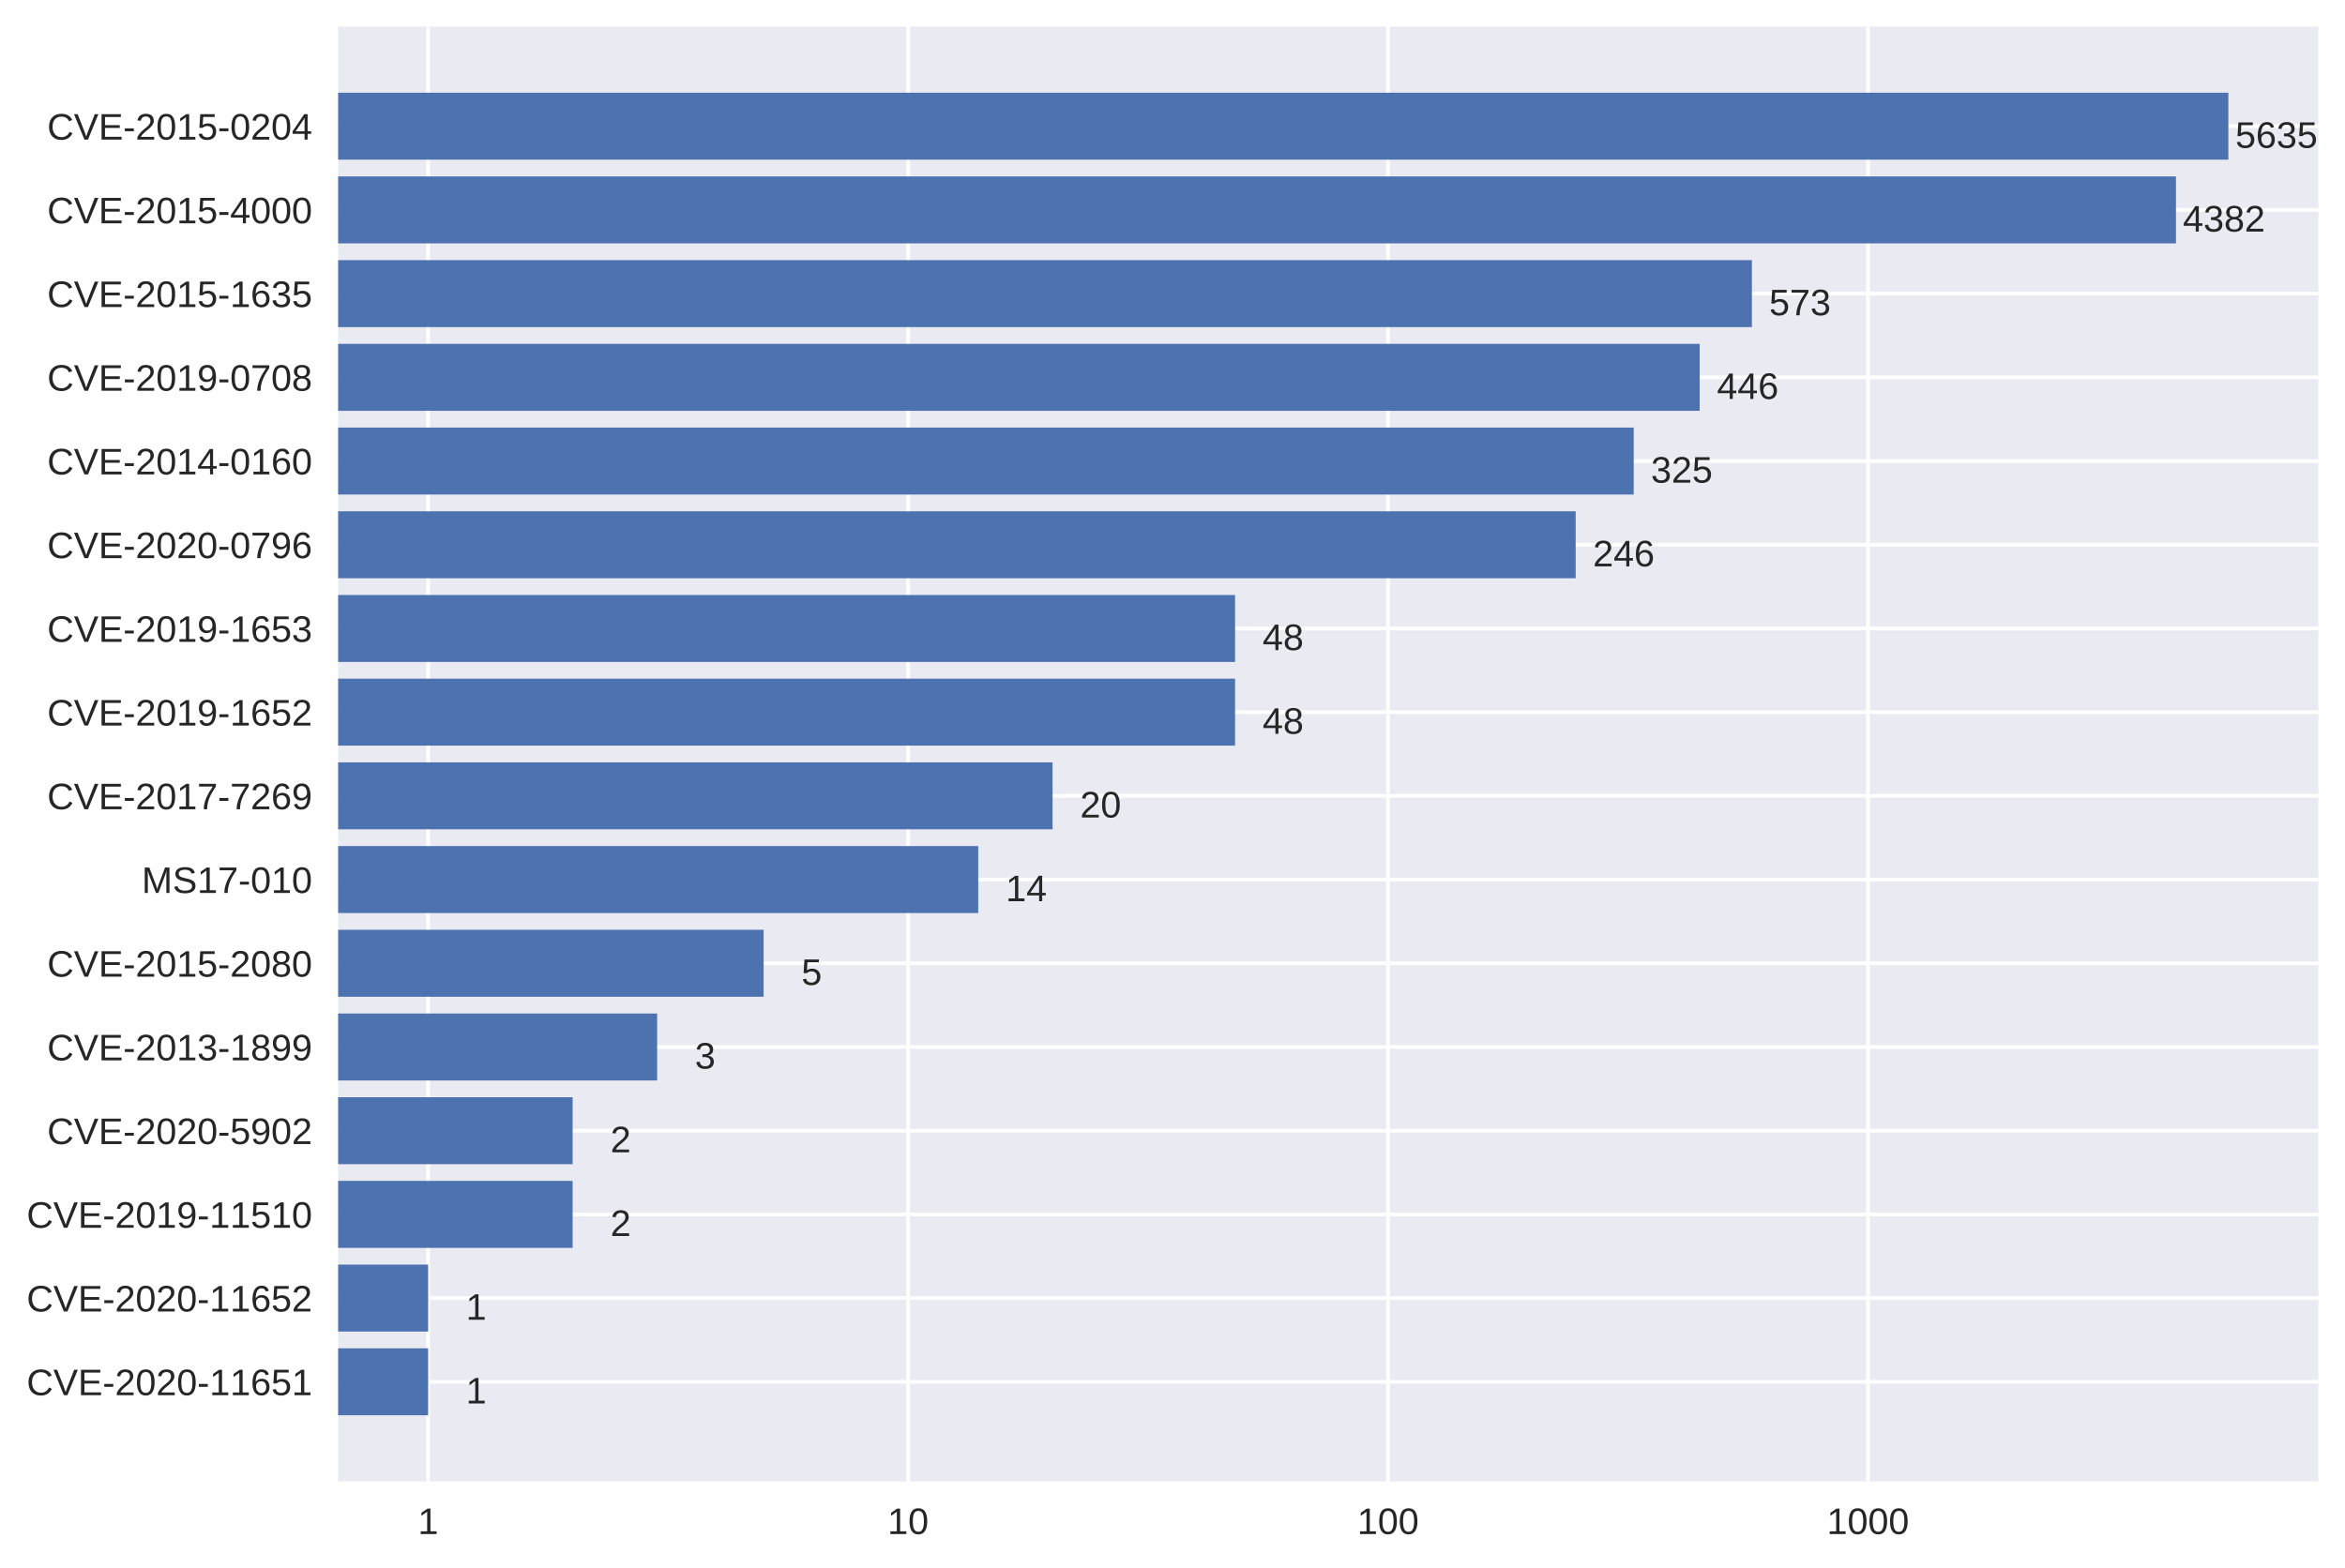
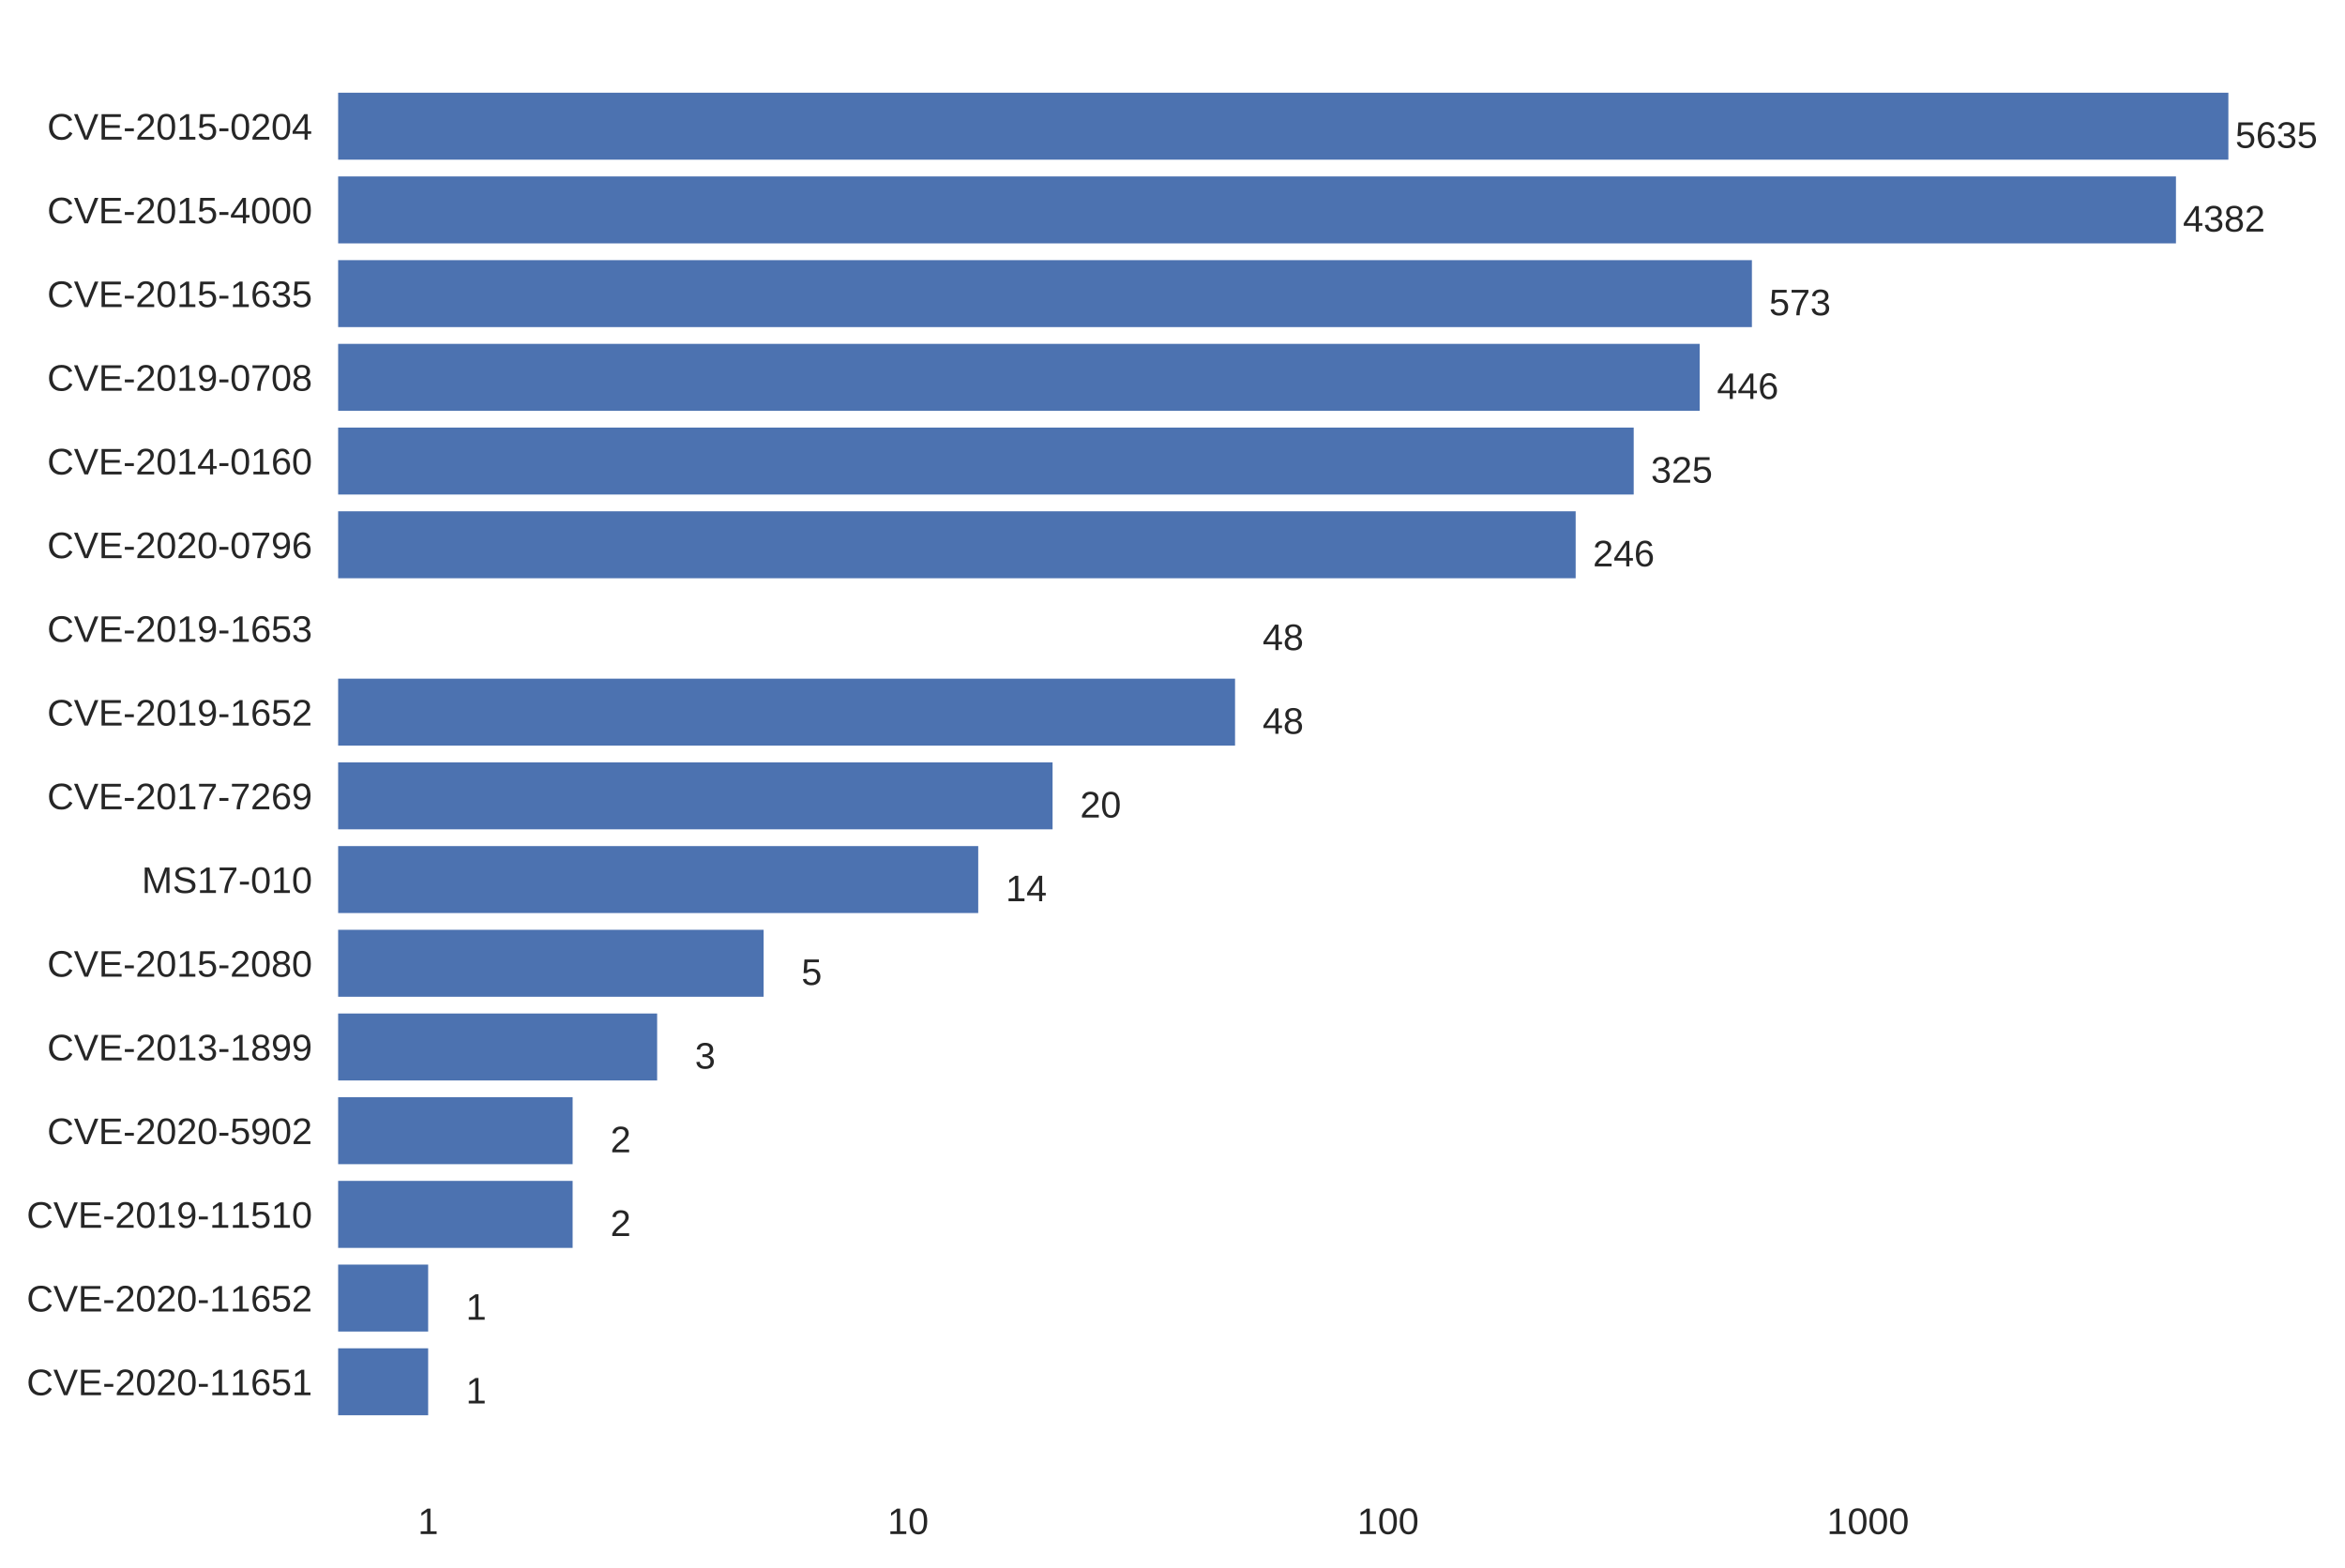
<svg xmlns="http://www.w3.org/2000/svg" xmlns:xlink="http://www.w3.org/1999/xlink" height="424.346pt" version="1.1" viewBox="0 0 634.35 424.346" width="634.35pt">
  <defs>
    <style type="text/css">
*{stroke-linecap:butt;stroke-linejoin:round;}
  </style>
  </defs>
  <g id="figure_1">
    <g id="patch_1">
      <path d="M 0 424.346  L 634.35 424.346  L 634.35 0  L 0 0  z " style="fill:#ffffff;" />
    </g>
    <g id="axes_1">
      <g id="patch_2">
-         <path d="M 91.47 400.824  L 627.15 400.824  L 627.15 7.2  L 91.47 7.2  z " style="fill:#eaeaf2;" />
-       </g>
+         </g>
      <g id="matplotlib.axis_1">
        <g id="xtick_1">
          <g id="line2d_1">
-             <path clip-path="url(#p9721dbece4)" d="M 115.819 400.824  L 115.819 7.2  " style="fill:none;stroke:#ffffff;stroke-linecap:round;" />
-           </g>
+             </g>
          <g id="line2d_2" />
          <g id="text_1">
            <defs>
              <path d="M 7.625 0  L 7.625 7.469  L 25.141 7.469  L 25.141 60.406  L 9.625 49.312  L 9.625 57.625  L 25.875 68.797  L 33.984 68.797  L 33.984 7.469  L 50.734 7.469  L 50.734 0  z " id="LiberationSans-49" />
            </defs>
            <g style="fill:#262626;" transform="translate(113.039 415.071)scale(0.1 -0.1)">
              <use xlink:href="#LiberationSans-49" />
            </g>
          </g>
        </g>
        <g id="xtick_2">
          <g id="line2d_3">
            <path clip-path="url(#p9721dbece4)" d="M 245.65 400.824  L 245.65 7.2  " style="fill:none;stroke:#ffffff;stroke-linecap:round;" />
          </g>
          <g id="line2d_4" />
          <g id="text_2">
            <defs>
              <path d="M 51.703 34.422  Q 51.703 24.516 49.828 17.75  Q 47.953 10.984 44.703 6.812  Q 41.453 2.641 37.062 0.828  Q 32.672 -0.984 27.688 -0.984  Q 22.656 -0.984 18.312 0.828  Q 13.969 2.641 10.766 6.781  Q 7.562 10.938 5.734 17.703  Q 3.906 24.469 3.906 34.422  Q 3.906 44.828 5.734 51.641  Q 7.562 58.453 10.781 62.5  Q 14.016 66.547 18.406 68.188  Q 22.797 69.828 27.984 69.828  Q 32.906 69.828 37.219 68.188  Q 41.547 66.547 44.766 62.5  Q 48 58.453 49.844 51.641  Q 51.703 44.828 51.703 34.422  z M 42.781 34.422  Q 42.781 42.625 41.797 48.062  Q 40.828 53.516 38.922 56.766  Q 37.016 60.016 34.25 61.359  Q 31.5 62.703 27.984 62.703  Q 24.266 62.703 21.438 61.328  Q 18.609 59.969 16.672 56.719  Q 14.75 53.469 13.766 48.016  Q 12.797 42.578 12.797 34.422  Q 12.797 26.516 13.797 21.094  Q 14.797 15.672 16.719 12.375  Q 18.656 9.078 21.438 7.641  Q 24.219 6.203 27.781 6.203  Q 31.25 6.203 34.031 7.641  Q 36.812 9.078 38.734 12.375  Q 40.672 15.672 41.719 21.094  Q 42.781 26.516 42.781 34.422  z " id="LiberationSans-48" />
            </defs>
            <g style="fill:#262626;" transform="translate(240.089 415.071)scale(0.1 -0.1)">
              <use xlink:href="#LiberationSans-49" />
              <use x="55.615" xlink:href="#LiberationSans-48" />
            </g>
          </g>
        </g>
        <g id="xtick_3">
          <g id="line2d_5">
            <path clip-path="url(#p9721dbece4)" d="M 375.481 400.824  L 375.481 7.2  " style="fill:none;stroke:#ffffff;stroke-linecap:round;" />
          </g>
          <g id="line2d_6" />
          <g id="text_3">
            <g style="fill:#262626;" transform="translate(367.14 415.071)scale(0.1 -0.1)">
              <use xlink:href="#LiberationSans-49" />
              <use x="55.615" xlink:href="#LiberationSans-48" />
              <use x="111.23" xlink:href="#LiberationSans-48" />
            </g>
          </g>
        </g>
        <g id="xtick_4">
          <g id="line2d_7">
            <path clip-path="url(#p9721dbece4)" d="M 505.312 400.824  L 505.312 7.2  " style="fill:none;stroke:#ffffff;stroke-linecap:round;" />
          </g>
          <g id="line2d_8" />
          <g id="text_4">
            <g style="fill:#262626;" transform="translate(494.19 415.071)scale(0.1 -0.1)">
              <use xlink:href="#LiberationSans-49" />
              <use x="55.615" xlink:href="#LiberationSans-48" />
              <use x="111.23" xlink:href="#LiberationSans-48" />
              <use x="166.846" xlink:href="#LiberationSans-48" />
            </g>
          </g>
        </g>
        <g id="xtick_5">
          <g id="line2d_9" />
        </g>
        <g id="xtick_6">
          <g id="line2d_10" />
        </g>
        <g id="xtick_7">
          <g id="line2d_11" />
        </g>
        <g id="xtick_8">
          <g id="line2d_12" />
        </g>
        <g id="xtick_9">
          <g id="line2d_13" />
        </g>
        <g id="xtick_10">
          <g id="line2d_14" />
        </g>
        <g id="xtick_11">
          <g id="line2d_15" />
        </g>
        <g id="xtick_12">
          <g id="line2d_16" />
        </g>
        <g id="xtick_13">
          <g id="line2d_17" />
        </g>
        <g id="xtick_14">
          <g id="line2d_18" />
        </g>
        <g id="xtick_15">
          <g id="line2d_19" />
        </g>
        <g id="xtick_16">
          <g id="line2d_20" />
        </g>
        <g id="xtick_17">
          <g id="line2d_21" />
        </g>
        <g id="xtick_18">
          <g id="line2d_22" />
        </g>
        <g id="xtick_19">
          <g id="line2d_23" />
        </g>
        <g id="xtick_20">
          <g id="line2d_24" />
        </g>
        <g id="xtick_21">
          <g id="line2d_25" />
        </g>
        <g id="xtick_22">
          <g id="line2d_26" />
        </g>
        <g id="xtick_23">
          <g id="line2d_27" />
        </g>
        <g id="xtick_24">
          <g id="line2d_28" />
        </g>
        <g id="xtick_25">
          <g id="line2d_29" />
        </g>
        <g id="xtick_26">
          <g id="line2d_30" />
        </g>
        <g id="xtick_27">
          <g id="line2d_31" />
        </g>
        <g id="xtick_28">
          <g id="line2d_32" />
        </g>
        <g id="xtick_29">
          <g id="line2d_33" />
        </g>
        <g id="xtick_30">
          <g id="line2d_34" />
        </g>
        <g id="xtick_31">
          <g id="line2d_35" />
        </g>
        <g id="xtick_32">
          <g id="line2d_36" />
        </g>
        <g id="xtick_33">
          <g id="line2d_37" />
        </g>
        <g id="xtick_34">
          <g id="line2d_38" />
        </g>
        <g id="xtick_35">
          <g id="line2d_39" />
        </g>
        <g id="xtick_36">
          <g id="line2d_40" />
        </g>
        <g id="xtick_37">
          <g id="line2d_41" />
        </g>
        <g id="xtick_38">
          <g id="line2d_42" />
        </g>
      </g>
      <g id="matplotlib.axis_2">
        <g id="ytick_1">
          <g id="line2d_43">
            <path clip-path="url(#p9721dbece4)" d="M 91.47 373.873  L 627.15 373.873  " style="fill:none;stroke:#ffffff;stroke-linecap:round;" />
          </g>
          <g id="line2d_44" />
          <g id="text_5">
            <defs>
              <path d="M 38.672 62.203  Q 32.812 62.203 28.297 60.25  Q 23.781 58.297 20.719 54.688  Q 17.672 51.078 16.109 46  Q 14.547 40.922 14.547 34.719  Q 14.547 28.516 16.234 23.359  Q 17.922 18.219 21.062 14.5  Q 24.219 10.797 28.781 8.734  Q 33.344 6.688 39.062 6.688  Q 43.062 6.688 46.359 7.734  Q 49.656 8.797 52.312 10.688  Q 54.984 12.594 57.078 15.203  Q 59.188 17.828 60.797 21  L 68.406 17.188  Q 66.547 13.328 63.812 10  Q 61.078 6.688 57.391 4.25  Q 53.719 1.812 49.047 0.406  Q 44.391 -0.984 38.625 -0.984  Q 30.281 -0.984 24 1.672  Q 17.719 4.344 13.5 9.109  Q 9.281 13.875 7.172 20.406  Q 5.078 26.953 5.078 34.719  Q 5.078 42.781 7.297 49.266  Q 9.516 55.766 13.781 60.328  Q 18.062 64.891 24.312 67.359  Q 30.562 69.828 38.578 69.828  Q 49.562 69.828 56.938 65.531  Q 64.312 61.234 67.781 52.781  L 58.938 49.859  Q 57.953 52.297 56.297 54.516  Q 54.641 56.734 52.141 58.438  Q 49.656 60.156 46.312 61.172  Q 42.969 62.203 38.672 62.203  z " id="LiberationSans-67" />
              <path d="M 38.188 0  L 28.516 0  L 0.438 68.797  L 10.25 68.797  L 29.297 20.359  Q 30.031 18.172 30.766 15.984  Q 31.5 13.812 32.078 12.109  Q 32.766 10.109 33.406 8.203  Q 33.984 10.016 34.672 12.016  Q 35.25 13.719 35.953 15.859  Q 36.672 18.016 37.5 20.359  L 56.453 68.797  L 66.266 68.797  z " id="LiberationSans-86" />
              <path d="M 8.203 0  L 8.203 68.797  L 60.406 68.797  L 60.406 61.188  L 17.531 61.188  L 17.531 39.109  L 57.469 39.109  L 57.469 31.594  L 17.531 31.594  L 17.531 7.625  L 62.406 7.625  L 62.406 0  z " id="LiberationSans-69" />
              <path d="M 4.438 22.656  L 4.438 30.469  L 28.859 30.469  L 28.859 22.656  z " id="LiberationSans-45" />
              <path d="M 5.031 0  L 5.031 6.203  Q 7.516 11.922 11.109 16.281  Q 14.703 20.656 18.656 24.188  Q 22.609 27.734 26.484 30.766  Q 30.375 33.797 33.5 36.812  Q 36.625 39.844 38.547 43.156  Q 40.484 46.484 40.484 50.688  Q 40.484 53.609 39.594 55.828  Q 38.719 58.062 37.062 59.562  Q 35.406 61.078 33.078 61.828  Q 30.766 62.594 27.938 62.594  Q 25.297 62.594 22.969 61.859  Q 20.656 61.141 18.844 59.672  Q 17.047 58.203 15.891 56.031  Q 14.75 53.859 14.406 50.984  L 5.422 51.812  Q 5.859 55.516 7.469 58.781  Q 9.078 62.062 11.906 64.531  Q 14.75 67 18.719 68.406  Q 22.703 69.828 27.938 69.828  Q 33.062 69.828 37.062 68.609  Q 41.062 67.391 43.812 64.984  Q 46.578 62.594 48.047 59.078  Q 49.516 55.562 49.516 50.984  Q 49.516 47.516 48.266 44.391  Q 47.016 41.266 44.938 38.422  Q 42.875 35.594 40.141 32.953  Q 37.406 30.328 34.422 27.812  Q 31.453 25.297 28.422 22.828  Q 25.391 20.359 22.719 17.859  Q 20.062 15.375 17.969 12.812  Q 15.875 10.25 14.703 7.469  L 50.594 7.469  L 50.594 0  z " id="LiberationSans-50" />
              <path d="M 51.219 22.516  Q 51.219 17.328 49.781 13  Q 48.344 8.688 45.531 5.578  Q 42.719 2.484 38.562 0.75  Q 34.422 -0.984 29 -0.984  Q 23 -0.984 18.5 1.312  Q 14.016 3.609 11.031 7.922  Q 8.062 12.25 6.562 18.531  Q 5.078 24.812 5.078 32.812  Q 5.078 42 6.766 48.922  Q 8.453 55.859 11.625 60.5  Q 14.797 65.141 19.359 67.484  Q 23.922 69.828 29.688 69.828  Q 33.203 69.828 36.281 69.094  Q 39.359 68.359 41.875 66.719  Q 44.391 65.094 46.281 62.406  Q 48.188 59.719 49.312 55.812  L 40.922 54.297  Q 39.547 58.734 36.547 60.719  Q 33.547 62.703 29.594 62.703  Q 25.984 62.703 23.047 60.984  Q 20.125 59.281 18.062 55.875  Q 16.016 52.484 14.906 47.359  Q 13.812 42.234 13.812 35.406  Q 16.219 39.844 20.562 42.156  Q 24.906 44.484 30.516 44.484  Q 35.203 44.484 39.016 42.969  Q 42.828 41.453 45.531 38.594  Q 48.25 35.75 49.734 31.672  Q 51.219 27.594 51.219 22.516  z M 42.281 22.125  Q 42.281 25.688 41.406 28.562  Q 40.531 31.453 38.766 33.469  Q 37.016 35.5 34.422 36.594  Q 31.844 37.703 28.422 37.703  Q 26.031 37.703 23.578 36.984  Q 21.141 36.281 19.156 34.688  Q 17.188 33.109 15.938 30.516  Q 14.703 27.938 14.703 24.219  Q 14.703 20.406 15.672 17.109  Q 16.656 13.812 18.484 11.375  Q 20.312 8.938 22.891 7.516  Q 25.484 6.109 28.719 6.109  Q 31.891 6.109 34.406 7.203  Q 36.922 8.297 38.672 10.375  Q 40.438 12.453 41.359 15.422  Q 42.281 18.406 42.281 22.125  z " id="LiberationSans-54" />
              <path d="M 51.422 22.406  Q 51.422 17.234 49.859 12.938  Q 48.297 8.641 45.219 5.531  Q 42.141 2.438 37.578 0.719  Q 33.016 -0.984 27 -0.984  Q 21.578 -0.984 17.547 0.281  Q 13.531 1.562 10.734 3.781  Q 7.953 6 6.312 8.984  Q 4.688 11.969 4 15.375  L 12.891 16.406  Q 13.422 14.453 14.391 12.625  Q 15.375 10.797 17.062 9.344  Q 18.75 7.906 21.219 7.047  Q 23.688 6.203 27.203 6.203  Q 30.609 6.203 33.391 7.25  Q 36.188 8.297 38.156 10.344  Q 40.141 12.406 41.203 15.375  Q 42.281 18.359 42.281 22.219  Q 42.281 25.391 41.25 28.047  Q 40.234 30.719 38.328 32.641  Q 36.422 34.578 33.656 35.641  Q 30.906 36.719 27.391 36.719  Q 25.203 36.719 23.344 36.328  Q 21.484 35.938 19.891 35.25  Q 18.312 34.578 17.016 33.672  Q 15.719 32.766 14.594 31.781  L 6 31.781  L 8.297 68.797  L 47.406 68.797  L 47.406 61.328  L 16.312 61.328  L 14.984 39.5  Q 17.328 41.312 20.844 42.594  Q 24.359 43.891 29.203 43.891  Q 34.328 43.891 38.422 42.328  Q 42.531 40.766 45.406 37.906  Q 48.297 35.062 49.859 31.109  Q 51.422 27.156 51.422 22.406  z " id="LiberationSans-53" />
            </defs>
            <g style="fill:#262626;" transform="translate(7.2 377.496)scale(0.1 -0.1)">
              <use xlink:href="#LiberationSans-67" />
              <use x="72.217" xlink:href="#LiberationSans-86" />
              <use x="138.916" xlink:href="#LiberationSans-69" />
              <use x="205.615" xlink:href="#LiberationSans-45" />
              <use x="238.916" xlink:href="#LiberationSans-50" />
              <use x="294.531" xlink:href="#LiberationSans-48" />
              <use x="350.146" xlink:href="#LiberationSans-50" />
              <use x="405.762" xlink:href="#LiberationSans-48" />
              <use x="461.377" xlink:href="#LiberationSans-45" />
              <use x="494.678" xlink:href="#LiberationSans-49" />
              <use x="550.293" xlink:href="#LiberationSans-49" />
              <use x="605.908" xlink:href="#LiberationSans-54" />
              <use x="661.523" xlink:href="#LiberationSans-53" />
              <use x="717.139" xlink:href="#LiberationSans-49" />
            </g>
          </g>
        </g>
        <g id="ytick_2">
          <g id="line2d_45">
            <path clip-path="url(#p9721dbece4)" d="M 91.47 351.225  L 627.15 351.225  " style="fill:none;stroke:#ffffff;stroke-linecap:round;" />
          </g>
          <g id="line2d_46" />
          <g id="text_6">
            <g style="fill:#262626;" transform="translate(7.2 354.848)scale(0.1 -0.1)">
              <use xlink:href="#LiberationSans-67" />
              <use x="72.217" xlink:href="#LiberationSans-86" />
              <use x="138.916" xlink:href="#LiberationSans-69" />
              <use x="205.615" xlink:href="#LiberationSans-45" />
              <use x="238.916" xlink:href="#LiberationSans-50" />
              <use x="294.531" xlink:href="#LiberationSans-48" />
              <use x="350.146" xlink:href="#LiberationSans-50" />
              <use x="405.762" xlink:href="#LiberationSans-48" />
              <use x="461.377" xlink:href="#LiberationSans-45" />
              <use x="494.678" xlink:href="#LiberationSans-49" />
              <use x="550.293" xlink:href="#LiberationSans-49" />
              <use x="605.908" xlink:href="#LiberationSans-54" />
              <use x="661.523" xlink:href="#LiberationSans-53" />
              <use x="717.139" xlink:href="#LiberationSans-50" />
            </g>
          </g>
        </g>
        <g id="ytick_3">
          <g id="line2d_47">
            <path clip-path="url(#p9721dbece4)" d="M 91.47 328.577  L 627.15 328.577  " style="fill:none;stroke:#ffffff;stroke-linecap:round;" />
          </g>
          <g id="line2d_48" />
          <g id="text_7">
            <defs>
              <path d="M 50.875 35.797  Q 50.875 26.609 49.141 19.703  Q 47.406 12.797 44.188 8.203  Q 40.969 3.609 36.344 1.312  Q 31.734 -0.984 25.984 -0.984  Q 22.016 -0.984 18.844 -0.172  Q 15.672 0.641 13.172 2.344  Q 10.688 4.047 8.922 6.781  Q 7.172 9.516 6.109 13.375  L 14.5 14.703  Q 15.875 10.25 18.781 8.172  Q 21.688 6.109 26.125 6.109  Q 29.688 6.109 32.641 7.781  Q 35.594 9.469 37.672 12.844  Q 39.75 16.219 40.922 21.297  Q 42.094 26.375 42.188 33.203  Q 41.156 30.906 39.375 29.094  Q 37.594 27.297 35.328 26.047  Q 33.062 24.812 30.422 24.141  Q 27.781 23.484 25.094 23.484  Q 20.406 23.484 16.625 25.172  Q 12.844 26.859 10.203 29.875  Q 7.562 32.906 6.125 37.172  Q 4.688 41.453 4.688 46.688  Q 4.688 52 6.219 56.297  Q 7.766 60.594 10.688 63.594  Q 13.625 66.609 17.891 68.219  Q 22.172 69.828 27.594 69.828  Q 39.062 69.828 44.969 61.328  Q 50.875 52.828 50.875 35.797  z M 41.312 44.281  Q 41.312 48.094 40.406 51.453  Q 39.5 54.828 37.719 57.312  Q 35.938 59.812 33.328 61.25  Q 30.719 62.703 27.297 62.703  Q 24.125 62.703 21.578 61.578  Q 19.047 60.453 17.281 58.375  Q 15.531 56.297 14.578 53.312  Q 13.625 50.344 13.625 46.688  Q 13.625 43.219 14.469 40.234  Q 15.328 37.25 17.031 35.078  Q 18.75 32.906 21.281 31.656  Q 23.828 30.422 27.203 30.422  Q 29.641 30.422 32.156 31.25  Q 34.672 32.078 36.688 33.781  Q 38.719 35.5 40.016 38.109  Q 41.312 40.719 41.312 44.281  z " id="LiberationSans-57" />
            </defs>
            <g style="fill:#262626;" transform="translate(7.2 332.2)scale(0.1 -0.1)">
              <use xlink:href="#LiberationSans-67" />
              <use x="72.217" xlink:href="#LiberationSans-86" />
              <use x="138.916" xlink:href="#LiberationSans-69" />
              <use x="205.615" xlink:href="#LiberationSans-45" />
              <use x="238.916" xlink:href="#LiberationSans-50" />
              <use x="294.531" xlink:href="#LiberationSans-48" />
              <use x="350.146" xlink:href="#LiberationSans-49" />
              <use x="405.762" xlink:href="#LiberationSans-57" />
              <use x="461.377" xlink:href="#LiberationSans-45" />
              <use x="494.678" xlink:href="#LiberationSans-49" />
              <use x="550.293" xlink:href="#LiberationSans-49" />
              <use x="605.908" xlink:href="#LiberationSans-53" />
              <use x="661.523" xlink:href="#LiberationSans-49" />
              <use x="717.139" xlink:href="#LiberationSans-48" />
            </g>
          </g>
        </g>
        <g id="ytick_4">
          <g id="line2d_49">
            <path clip-path="url(#p9721dbece4)" d="M 91.47 305.928  L 627.15 305.928  " style="fill:none;stroke:#ffffff;stroke-linecap:round;" />
          </g>
          <g id="line2d_50" />
          <g id="text_8">
            <g style="fill:#262626;" transform="translate(12.761 309.552)scale(0.1 -0.1)">
              <use xlink:href="#LiberationSans-67" />
              <use x="72.217" xlink:href="#LiberationSans-86" />
              <use x="138.916" xlink:href="#LiberationSans-69" />
              <use x="205.615" xlink:href="#LiberationSans-45" />
              <use x="238.916" xlink:href="#LiberationSans-50" />
              <use x="294.531" xlink:href="#LiberationSans-48" />
              <use x="350.146" xlink:href="#LiberationSans-50" />
              <use x="405.762" xlink:href="#LiberationSans-48" />
              <use x="461.377" xlink:href="#LiberationSans-45" />
              <use x="494.678" xlink:href="#LiberationSans-53" />
              <use x="550.293" xlink:href="#LiberationSans-57" />
              <use x="605.908" xlink:href="#LiberationSans-48" />
              <use x="661.523" xlink:href="#LiberationSans-50" />
            </g>
          </g>
        </g>
        <g id="ytick_5">
          <g id="line2d_51">
            <path clip-path="url(#p9721dbece4)" d="M 91.47 283.28  L 627.15 283.28  " style="fill:none;stroke:#ffffff;stroke-linecap:round;" />
          </g>
          <g id="line2d_52" />
          <g id="text_9">
            <defs>
              <path d="M 51.219 19  Q 51.219 14.266 49.672 10.547  Q 48.141 6.844 45.188 4.266  Q 42.234 1.703 37.859 0.359  Q 33.5 -0.984 27.875 -0.984  Q 21.484 -0.984 17.109 0.609  Q 12.75 2.203 9.906 4.812  Q 7.078 7.422 5.656 10.766  Q 4.25 14.109 3.812 17.672  L 12.891 18.5  Q 13.281 15.766 14.328 13.516  Q 15.375 11.281 17.188 9.672  Q 19 8.062 21.625 7.172  Q 24.266 6.297 27.875 6.297  Q 34.516 6.297 38.297 9.562  Q 42.094 12.844 42.094 19.281  Q 42.094 23.094 40.406 25.406  Q 38.719 27.734 36.203 29.031  Q 33.688 30.328 30.734 30.766  Q 27.781 31.203 25.297 31.203  L 20.312 31.203  L 20.312 38.812  L 25.094 38.812  Q 27.594 38.812 30.266 39.328  Q 32.953 39.844 35.172 41.188  Q 37.406 42.531 38.844 44.828  Q 40.281 47.125 40.281 50.688  Q 40.281 56.203 37.031 59.391  Q 33.797 62.594 27.391 62.594  Q 21.578 62.594 17.984 59.609  Q 14.406 56.641 13.812 51.219  L 4.984 51.906  Q 5.516 56.453 7.469 59.812  Q 9.422 63.188 12.422 65.406  Q 15.438 67.625 19.281 68.719  Q 23.141 69.828 27.484 69.828  Q 33.25 69.828 37.391 68.375  Q 41.547 66.938 44.188 64.469  Q 46.828 62.016 48.062 58.688  Q 49.312 55.375 49.312 51.609  Q 49.312 48.578 48.484 45.938  Q 47.656 43.312 45.891 41.203  Q 44.141 39.109 41.422 37.594  Q 38.719 36.078 34.906 35.297  L 34.906 35.109  Q 39.062 34.672 42.141 33.219  Q 45.219 31.781 47.219 29.625  Q 49.219 27.484 50.219 24.75  Q 51.219 22.016 51.219 19  z " id="LiberationSans-51" />
              <path d="M 51.266 19.188  Q 51.266 14.797 49.875 11.109  Q 48.484 7.422 45.625 4.734  Q 42.781 2.047 38.328 0.531  Q 33.891 -0.984 27.828 -0.984  Q 21.781 -0.984 17.359 0.531  Q 12.938 2.047 10.031 4.703  Q 7.125 7.375 5.734 11.062  Q 4.344 14.75 4.344 19.094  Q 4.344 22.859 5.484 25.781  Q 6.641 28.719 8.562 30.828  Q 10.5 32.953 12.969 34.25  Q 15.438 35.547 18.062 35.984  L 18.062 36.188  Q 15.188 36.859 12.906 38.375  Q 10.641 39.891 9.094 42.016  Q 7.562 44.141 6.75 46.719  Q 5.953 49.312 5.953 52.203  Q 5.953 55.812 7.344 59  Q 8.734 62.203 11.469 64.625  Q 14.203 67.047 18.25 68.438  Q 22.312 69.828 27.641 69.828  Q 33.25 69.828 37.375 68.406  Q 41.5 67 44.203 64.578  Q 46.922 62.156 48.234 58.938  Q 49.562 55.719 49.562 52.094  Q 49.562 49.266 48.75 46.672  Q 47.953 44.094 46.406 41.969  Q 44.875 39.844 42.594 38.344  Q 40.328 36.859 37.359 36.281  L 37.359 36.078  Q 40.328 35.594 42.859 34.297  Q 45.406 33.016 47.266 30.891  Q 49.125 28.766 50.188 25.828  Q 51.266 22.906 51.266 19.188  z M 40.438 51.609  Q 40.438 54.203 39.766 56.344  Q 39.109 58.5 37.594 60.031  Q 36.078 61.578 33.641 62.422  Q 31.203 63.281 27.641 63.281  Q 24.172 63.281 21.781 62.422  Q 19.391 61.578 17.844 60.031  Q 16.312 58.5 15.625 56.344  Q 14.938 54.203 14.938 51.609  Q 14.938 49.562 15.469 47.406  Q 16.016 45.266 17.422 43.5  Q 18.844 41.75 21.328 40.625  Q 23.828 39.5 27.734 39.5  Q 31.891 39.5 34.406 40.625  Q 36.922 41.75 38.25 43.5  Q 39.594 45.266 40.016 47.406  Q 40.438 49.562 40.438 51.609  z M 42.141 20.016  Q 42.141 22.516 41.453 24.828  Q 40.766 27.156 39.109 28.938  Q 37.453 30.719 34.641 31.812  Q 31.844 32.906 27.641 32.906  Q 23.781 32.906 21.062 31.812  Q 18.359 30.719 16.672 28.906  Q 14.984 27.094 14.203 24.719  Q 13.422 22.359 13.422 19.828  Q 13.422 16.656 14.203 14.031  Q 14.984 11.422 16.688 9.547  Q 18.406 7.672 21.188 6.641  Q 23.969 5.609 27.938 5.609  Q 31.938 5.609 34.672 6.641  Q 37.406 7.672 39.062 9.547  Q 40.719 11.422 41.422 14.078  Q 42.141 16.75 42.141 20.016  z " id="LiberationSans-56" />
            </defs>
            <g style="fill:#262626;" transform="translate(12.761 286.904)scale(0.1 -0.1)">
              <use xlink:href="#LiberationSans-67" />
              <use x="72.217" xlink:href="#LiberationSans-86" />
              <use x="138.916" xlink:href="#LiberationSans-69" />
              <use x="205.615" xlink:href="#LiberationSans-45" />
              <use x="238.916" xlink:href="#LiberationSans-50" />
              <use x="294.531" xlink:href="#LiberationSans-48" />
              <use x="350.146" xlink:href="#LiberationSans-49" />
              <use x="405.762" xlink:href="#LiberationSans-51" />
              <use x="461.377" xlink:href="#LiberationSans-45" />
              <use x="494.678" xlink:href="#LiberationSans-49" />
              <use x="550.293" xlink:href="#LiberationSans-56" />
              <use x="605.908" xlink:href="#LiberationSans-57" />
              <use x="661.523" xlink:href="#LiberationSans-57" />
            </g>
          </g>
        </g>
        <g id="ytick_6">
          <g id="line2d_53">
            <path clip-path="url(#p9721dbece4)" d="M 91.47 260.632  L 627.15 260.632  " style="fill:none;stroke:#ffffff;stroke-linecap:round;" />
          </g>
          <g id="line2d_54" />
          <g id="text_10">
            <g style="fill:#262626;" transform="translate(12.761 264.256)scale(0.1 -0.1)">
              <use xlink:href="#LiberationSans-67" />
              <use x="72.217" xlink:href="#LiberationSans-86" />
              <use x="138.916" xlink:href="#LiberationSans-69" />
              <use x="205.615" xlink:href="#LiberationSans-45" />
              <use x="238.916" xlink:href="#LiberationSans-50" />
              <use x="294.531" xlink:href="#LiberationSans-48" />
              <use x="350.146" xlink:href="#LiberationSans-49" />
              <use x="405.762" xlink:href="#LiberationSans-53" />
              <use x="461.377" xlink:href="#LiberationSans-45" />
              <use x="494.678" xlink:href="#LiberationSans-50" />
              <use x="550.293" xlink:href="#LiberationSans-48" />
              <use x="605.908" xlink:href="#LiberationSans-56" />
              <use x="661.523" xlink:href="#LiberationSans-48" />
            </g>
          </g>
        </g>
        <g id="ytick_7">
          <g id="line2d_55">
            <path clip-path="url(#p9721dbece4)" d="M 91.47 237.984  L 627.15 237.984  " style="fill:none;stroke:#ffffff;stroke-linecap:round;" />
          </g>
          <g id="line2d_56" />
          <g id="text_11">
            <defs>
              <path d="M 66.703 0  L 66.703 45.906  Q 66.703 48.391 66.75 50.969  Q 66.797 53.562 66.891 55.719  Q 67 58.203 67.141 60.547  Q 66.453 58.062 65.719 55.609  Q 65.094 53.516 64.328 51.141  Q 63.578 48.781 62.844 46.875  L 45.062 0  L 38.531 0  L 20.516 46.875  Q 20.219 47.609 19.891 48.578  Q 19.578 49.562 19.203 50.656  Q 18.844 51.766 18.469 52.906  Q 18.109 54.047 17.781 55.172  Q 16.938 57.766 16.156 60.547  Q 16.219 57.812 16.312 55.125  Q 16.406 52.828 16.453 50.312  Q 16.5 47.797 16.5 45.906  L 16.5 0  L 8.203 0  L 8.203 68.797  L 20.453 68.797  L 38.766 21.094  Q 39.109 20.125 39.594 18.578  Q 40.094 17.047 40.531 15.422  Q 40.969 13.812 41.328 12.375  Q 41.703 10.938 41.844 10.156  Q 42 10.938 42.391 12.406  Q 42.781 13.875 43.281 15.484  Q 43.797 17.094 44.281 18.609  Q 44.781 20.125 45.172 21.094  L 63.141 68.797  L 75.094 68.797  L 75.094 0  z " id="LiberationSans-77" />
-               <path d="M 62.109 19  Q 62.109 14.656 60.422 10.984  Q 58.734 7.328 55.219 4.656  Q 51.703 2 46.359 0.5  Q 41.016 -0.984 33.688 -0.984  Q 20.844 -0.984 13.672 3.516  Q 6.5 8.016 4.547 16.5  L 13.578 18.312  Q 14.266 15.625 15.672 13.422  Q 17.094 11.234 19.5 9.641  Q 21.922 8.062 25.484 7.172  Q 29.047 6.297 34.031 6.297  Q 38.188 6.297 41.656 7  Q 45.125 7.719 47.609 9.172  Q 50.094 10.641 51.484 12.953  Q 52.875 15.281 52.875 18.5  Q 52.875 21.875 51.344 23.969  Q 49.812 26.078 47.016 27.438  Q 44.234 28.812 40.375 29.734  Q 36.531 30.672 31.844 31.734  Q 28.953 32.375 26.047 33.125  Q 23.141 33.891 20.484 34.938  Q 17.828 35.984 15.484 37.391  Q 13.141 38.812 11.422 40.797  Q 9.719 42.781 8.734 45.391  Q 7.766 48 7.766 51.422  Q 7.766 56.297 9.734 59.781  Q 11.719 63.281 15.234 65.531  Q 18.75 67.781 23.531 68.797  Q 28.328 69.828 33.891 69.828  Q 40.281 69.828 44.812 68.828  Q 49.359 67.828 52.484 65.812  Q 55.609 63.812 57.484 60.859  Q 59.375 57.906 60.5 54  L 51.312 52.391  Q 50.641 54.891 49.344 56.844  Q 48.047 58.797 45.938 60.109  Q 43.844 61.422 40.844 62.109  Q 37.844 62.797 33.797 62.797  Q 29 62.797 25.75 61.938  Q 22.516 61.078 20.531 59.609  Q 18.562 58.156 17.703 56.172  Q 16.844 54.203 16.844 51.906  Q 16.844 48.828 18.375 46.844  Q 19.922 44.875 22.562 43.547  Q 25.203 42.234 28.656 41.359  Q 32.125 40.484 36.031 39.594  Q 39.203 38.875 42.359 38.109  Q 45.516 37.359 48.391 36.297  Q 51.266 35.25 53.781 33.828  Q 56.297 32.422 58.156 30.375  Q 60.016 28.328 61.062 25.531  Q 62.109 22.75 62.109 19  z " id="LiberationSans-83" />
+               <path d="M 62.109 19  Q 62.109 14.656 60.422 10.984  Q 58.734 7.328 55.219 4.656  Q 51.703 2 46.359 0.5  Q 41.016 -0.984 33.688 -0.984  Q 20.844 -0.984 13.672 3.516  Q 6.5 8.016 4.547 16.5  L 13.578 18.312  Q 14.266 15.625 15.672 13.422  Q 17.094 11.234 19.5 9.641  Q 21.922 8.062 25.484 7.172  Q 29.047 6.297 34.031 6.297  Q 38.188 6.297 41.656 7  Q 45.125 7.719 47.609 9.172  Q 50.094 10.641 51.484 12.953  Q 52.875 15.281 52.875 18.5  Q 52.875 21.875 51.344 23.969  Q 49.812 26.078 47.016 27.438  Q 44.234 28.812 40.375 29.734  Q 36.531 30.672 31.844 31.734  Q 28.953 32.375 26.047 33.125  Q 23.141 33.891 20.484 34.938  Q 17.828 35.984 15.484 37.391  Q 13.141 38.812 11.422 40.797  Q 9.719 42.781 8.734 45.391  Q 7.766 48 7.766 51.422  Q 7.766 56.297 9.734 59.781  Q 11.719 63.281 15.234 65.531  Q 18.75 67.781 23.531 68.797  Q 28.328 69.828 33.891 69.828  Q 40.281 69.828 44.812 68.828  Q 49.359 67.828 52.484 65.812  Q 55.609 63.812 57.484 60.859  Q 59.375 57.906 60.5 54  L 51.312 52.391  Q 48.047 58.797 45.938 60.109  Q 43.844 61.422 40.844 62.109  Q 37.844 62.797 33.797 62.797  Q 29 62.797 25.75 61.938  Q 22.516 61.078 20.531 59.609  Q 18.562 58.156 17.703 56.172  Q 16.844 54.203 16.844 51.906  Q 16.844 48.828 18.375 46.844  Q 19.922 44.875 22.562 43.547  Q 25.203 42.234 28.656 41.359  Q 32.125 40.484 36.031 39.594  Q 39.203 38.875 42.359 38.109  Q 45.516 37.359 48.391 36.297  Q 51.266 35.25 53.781 33.828  Q 56.297 32.422 58.156 30.375  Q 60.016 28.328 61.062 25.531  Q 62.109 22.75 62.109 19  z " id="LiberationSans-83" />
              <path d="M 50.594 61.672  Q 45.406 53.766 41.062 46.453  Q 36.719 39.156 33.594 31.75  Q 30.469 24.359 28.734 16.578  Q 27 8.797 27 0  L 17.828 0  Q 17.828 8.25 19.781 16.188  Q 21.734 24.125 25.047 31.766  Q 28.375 39.406 32.766 46.781  Q 37.156 54.156 42.094 61.328  L 5.125 61.328  L 5.125 68.797  L 50.594 68.797  z " id="LiberationSans-55" />
            </defs>
            <g style="fill:#262626;" transform="translate(38.336 241.608)scale(0.1 -0.1)">
              <use xlink:href="#LiberationSans-77" />
              <use x="83.301" xlink:href="#LiberationSans-83" />
              <use x="150" xlink:href="#LiberationSans-49" />
              <use x="205.615" xlink:href="#LiberationSans-55" />
              <use x="261.23" xlink:href="#LiberationSans-45" />
              <use x="294.531" xlink:href="#LiberationSans-48" />
              <use x="350.146" xlink:href="#LiberationSans-49" />
              <use x="405.762" xlink:href="#LiberationSans-48" />
            </g>
          </g>
        </g>
        <g id="ytick_8">
          <g id="line2d_57">
            <path clip-path="url(#p9721dbece4)" d="M 91.47 215.336  L 627.15 215.336  " style="fill:none;stroke:#ffffff;stroke-linecap:round;" />
          </g>
          <g id="line2d_58" />
          <g id="text_12">
            <g style="fill:#262626;" transform="translate(12.761 218.959)scale(0.1 -0.1)">
              <use xlink:href="#LiberationSans-67" />
              <use x="72.217" xlink:href="#LiberationSans-86" />
              <use x="138.916" xlink:href="#LiberationSans-69" />
              <use x="205.615" xlink:href="#LiberationSans-45" />
              <use x="238.916" xlink:href="#LiberationSans-50" />
              <use x="294.531" xlink:href="#LiberationSans-48" />
              <use x="350.146" xlink:href="#LiberationSans-49" />
              <use x="405.762" xlink:href="#LiberationSans-55" />
              <use x="461.377" xlink:href="#LiberationSans-45" />
              <use x="494.678" xlink:href="#LiberationSans-55" />
              <use x="550.293" xlink:href="#LiberationSans-50" />
              <use x="605.908" xlink:href="#LiberationSans-54" />
              <use x="661.523" xlink:href="#LiberationSans-57" />
            </g>
          </g>
        </g>
        <g id="ytick_9">
          <g id="line2d_59">
            <path clip-path="url(#p9721dbece4)" d="M 91.47 192.688  L 627.15 192.688  " style="fill:none;stroke:#ffffff;stroke-linecap:round;" />
          </g>
          <g id="line2d_60" />
          <g id="text_13">
            <g style="fill:#262626;" transform="translate(12.761 196.311)scale(0.1 -0.1)">
              <use xlink:href="#LiberationSans-67" />
              <use x="72.217" xlink:href="#LiberationSans-86" />
              <use x="138.916" xlink:href="#LiberationSans-69" />
              <use x="205.615" xlink:href="#LiberationSans-45" />
              <use x="238.916" xlink:href="#LiberationSans-50" />
              <use x="294.531" xlink:href="#LiberationSans-48" />
              <use x="350.146" xlink:href="#LiberationSans-49" />
              <use x="405.762" xlink:href="#LiberationSans-57" />
              <use x="461.377" xlink:href="#LiberationSans-45" />
              <use x="494.678" xlink:href="#LiberationSans-49" />
              <use x="550.293" xlink:href="#LiberationSans-54" />
              <use x="605.908" xlink:href="#LiberationSans-53" />
              <use x="661.523" xlink:href="#LiberationSans-50" />
            </g>
          </g>
        </g>
        <g id="ytick_10">
          <g id="line2d_61">
            <path clip-path="url(#p9721dbece4)" d="M 91.47 170.04  L 627.15 170.04  " style="fill:none;stroke:#ffffff;stroke-linecap:round;" />
          </g>
          <g id="line2d_62" />
          <g id="text_14">
            <g style="fill:#262626;" transform="translate(12.761 173.663)scale(0.1 -0.1)">
              <use xlink:href="#LiberationSans-67" />
              <use x="72.217" xlink:href="#LiberationSans-86" />
              <use x="138.916" xlink:href="#LiberationSans-69" />
              <use x="205.615" xlink:href="#LiberationSans-45" />
              <use x="238.916" xlink:href="#LiberationSans-50" />
              <use x="294.531" xlink:href="#LiberationSans-48" />
              <use x="350.146" xlink:href="#LiberationSans-49" />
              <use x="405.762" xlink:href="#LiberationSans-57" />
              <use x="461.377" xlink:href="#LiberationSans-45" />
              <use x="494.678" xlink:href="#LiberationSans-49" />
              <use x="550.293" xlink:href="#LiberationSans-54" />
              <use x="605.908" xlink:href="#LiberationSans-53" />
              <use x="661.523" xlink:href="#LiberationSans-51" />
            </g>
          </g>
        </g>
        <g id="ytick_11">
          <g id="line2d_63">
            <path clip-path="url(#p9721dbece4)" d="M 91.47 147.392  L 627.15 147.392  " style="fill:none;stroke:#ffffff;stroke-linecap:round;" />
          </g>
          <g id="line2d_64" />
          <g id="text_15">
            <g style="fill:#262626;" transform="translate(12.761 151.015)scale(0.1 -0.1)">
              <use xlink:href="#LiberationSans-67" />
              <use x="72.217" xlink:href="#LiberationSans-86" />
              <use x="138.916" xlink:href="#LiberationSans-69" />
              <use x="205.615" xlink:href="#LiberationSans-45" />
              <use x="238.916" xlink:href="#LiberationSans-50" />
              <use x="294.531" xlink:href="#LiberationSans-48" />
              <use x="350.146" xlink:href="#LiberationSans-50" />
              <use x="405.762" xlink:href="#LiberationSans-48" />
              <use x="461.377" xlink:href="#LiberationSans-45" />
              <use x="494.678" xlink:href="#LiberationSans-48" />
              <use x="550.293" xlink:href="#LiberationSans-55" />
              <use x="605.908" xlink:href="#LiberationSans-57" />
              <use x="661.523" xlink:href="#LiberationSans-54" />
            </g>
          </g>
        </g>
        <g id="ytick_12">
          <g id="line2d_65">
            <path clip-path="url(#p9721dbece4)" d="M 91.47 124.744  L 627.15 124.744  " style="fill:none;stroke:#ffffff;stroke-linecap:round;" />
          </g>
          <g id="line2d_66" />
          <g id="text_16">
            <defs>
              <path d="M 43.016 15.578  L 43.016 0  L 34.719 0  L 34.719 15.578  L 2.297 15.578  L 2.297 22.406  L 33.797 68.797  L 43.016 68.797  L 43.016 22.516  L 52.688 22.516  L 52.688 15.578  z M 34.719 58.891  Q 34.625 58.641 34.234 57.938  Q 33.844 57.234 33.344 56.344  Q 32.859 55.469 32.344 54.562  Q 31.844 53.656 31.453 53.078  L 13.812 27.094  Q 13.578 26.703 13.109 26.062  Q 12.641 25.438 12.156 24.781  Q 11.672 24.125 11.172 23.484  Q 10.688 22.859 10.406 22.516  L 34.719 22.516  z " id="LiberationSans-52" />
            </defs>
            <g style="fill:#262626;" transform="translate(12.761 128.367)scale(0.1 -0.1)">
              <use xlink:href="#LiberationSans-67" />
              <use x="72.217" xlink:href="#LiberationSans-86" />
              <use x="138.916" xlink:href="#LiberationSans-69" />
              <use x="205.615" xlink:href="#LiberationSans-45" />
              <use x="238.916" xlink:href="#LiberationSans-50" />
              <use x="294.531" xlink:href="#LiberationSans-48" />
              <use x="350.146" xlink:href="#LiberationSans-49" />
              <use x="405.762" xlink:href="#LiberationSans-52" />
              <use x="461.377" xlink:href="#LiberationSans-45" />
              <use x="494.678" xlink:href="#LiberationSans-48" />
              <use x="550.293" xlink:href="#LiberationSans-49" />
              <use x="605.908" xlink:href="#LiberationSans-54" />
              <use x="661.523" xlink:href="#LiberationSans-48" />
            </g>
          </g>
        </g>
        <g id="ytick_13">
          <g id="line2d_67">
            <path clip-path="url(#p9721dbece4)" d="M 91.47 102.096  L 627.15 102.096  " style="fill:none;stroke:#ffffff;stroke-linecap:round;" />
          </g>
          <g id="line2d_68" />
          <g id="text_17">
            <g style="fill:#262626;" transform="translate(12.761 105.719)scale(0.1 -0.1)">
              <use xlink:href="#LiberationSans-67" />
              <use x="72.217" xlink:href="#LiberationSans-86" />
              <use x="138.916" xlink:href="#LiberationSans-69" />
              <use x="205.615" xlink:href="#LiberationSans-45" />
              <use x="238.916" xlink:href="#LiberationSans-50" />
              <use x="294.531" xlink:href="#LiberationSans-48" />
              <use x="350.146" xlink:href="#LiberationSans-49" />
              <use x="405.762" xlink:href="#LiberationSans-57" />
              <use x="461.377" xlink:href="#LiberationSans-45" />
              <use x="494.678" xlink:href="#LiberationSans-48" />
              <use x="550.293" xlink:href="#LiberationSans-55" />
              <use x="605.908" xlink:href="#LiberationSans-48" />
              <use x="661.523" xlink:href="#LiberationSans-56" />
            </g>
          </g>
        </g>
        <g id="ytick_14">
          <g id="line2d_69">
            <path clip-path="url(#p9721dbece4)" d="M 91.47 79.447  L 627.15 79.447  " style="fill:none;stroke:#ffffff;stroke-linecap:round;" />
          </g>
          <g id="line2d_70" />
          <g id="text_18">
            <g style="fill:#262626;" transform="translate(12.761 83.071)scale(0.1 -0.1)">
              <use xlink:href="#LiberationSans-67" />
              <use x="72.217" xlink:href="#LiberationSans-86" />
              <use x="138.916" xlink:href="#LiberationSans-69" />
              <use x="205.615" xlink:href="#LiberationSans-45" />
              <use x="238.916" xlink:href="#LiberationSans-50" />
              <use x="294.531" xlink:href="#LiberationSans-48" />
              <use x="350.146" xlink:href="#LiberationSans-49" />
              <use x="405.762" xlink:href="#LiberationSans-53" />
              <use x="461.377" xlink:href="#LiberationSans-45" />
              <use x="494.678" xlink:href="#LiberationSans-49" />
              <use x="550.293" xlink:href="#LiberationSans-54" />
              <use x="605.908" xlink:href="#LiberationSans-51" />
              <use x="661.523" xlink:href="#LiberationSans-53" />
            </g>
          </g>
        </g>
        <g id="ytick_15">
          <g id="line2d_71">
            <path clip-path="url(#p9721dbece4)" d="M 91.47 56.799  L 627.15 56.799  " style="fill:none;stroke:#ffffff;stroke-linecap:round;" />
          </g>
          <g id="line2d_72" />
          <g id="text_19">
            <g style="fill:#262626;" transform="translate(12.761 60.423)scale(0.1 -0.1)">
              <use xlink:href="#LiberationSans-67" />
              <use x="72.217" xlink:href="#LiberationSans-86" />
              <use x="138.916" xlink:href="#LiberationSans-69" />
              <use x="205.615" xlink:href="#LiberationSans-45" />
              <use x="238.916" xlink:href="#LiberationSans-50" />
              <use x="294.531" xlink:href="#LiberationSans-48" />
              <use x="350.146" xlink:href="#LiberationSans-49" />
              <use x="405.762" xlink:href="#LiberationSans-53" />
              <use x="461.377" xlink:href="#LiberationSans-45" />
              <use x="494.678" xlink:href="#LiberationSans-52" />
              <use x="550.293" xlink:href="#LiberationSans-48" />
              <use x="605.908" xlink:href="#LiberationSans-48" />
              <use x="661.523" xlink:href="#LiberationSans-48" />
            </g>
          </g>
        </g>
        <g id="ytick_16">
          <g id="line2d_73">
            <path clip-path="url(#p9721dbece4)" d="M 91.47 34.151  L 627.15 34.151  " style="fill:none;stroke:#ffffff;stroke-linecap:round;" />
          </g>
          <g id="line2d_74" />
          <g id="text_20">
            <g style="fill:#262626;" transform="translate(12.761 37.775)scale(0.1 -0.1)">
              <use xlink:href="#LiberationSans-67" />
              <use x="72.217" xlink:href="#LiberationSans-86" />
              <use x="138.916" xlink:href="#LiberationSans-69" />
              <use x="205.615" xlink:href="#LiberationSans-45" />
              <use x="238.916" xlink:href="#LiberationSans-50" />
              <use x="294.531" xlink:href="#LiberationSans-48" />
              <use x="350.146" xlink:href="#LiberationSans-49" />
              <use x="405.762" xlink:href="#LiberationSans-53" />
              <use x="461.377" xlink:href="#LiberationSans-45" />
              <use x="494.678" xlink:href="#LiberationSans-48" />
              <use x="550.293" xlink:href="#LiberationSans-50" />
              <use x="605.908" xlink:href="#LiberationSans-48" />
              <use x="661.523" xlink:href="#LiberationSans-52" />
            </g>
          </g>
        </g>
      </g>
      <g id="patch_3">
        <path clip-path="url(#p9721dbece4)" d="M -129715.05 382.932  L 115.819 382.932  L 115.819 364.814  L -129715.05 364.814  z " style="fill:#4c72b0;" />
      </g>
      <g id="patch_4">
        <path clip-path="url(#p9721dbece4)" d="M -129715.05 360.284  L 115.819 360.284  L 115.819 342.165  L -129715.05 342.165  z " style="fill:#4c72b0;" />
      </g>
      <g id="patch_5">
        <path clip-path="url(#p9721dbece4)" d="M -129715.05 337.636  L 154.902 337.636  L 154.902 319.517  L -129715.05 319.517  z " style="fill:#4c72b0;" />
      </g>
      <g id="patch_6">
        <path clip-path="url(#p9721dbece4)" d="M -129715.05 314.988  L 154.902 314.988  L 154.902 296.869  L -129715.05 296.869  z " style="fill:#4c72b0;" />
      </g>
      <g id="patch_7">
        <path clip-path="url(#p9721dbece4)" d="M -129715.05 292.34  L 177.764 292.34  L 177.764 274.221  L -129715.05 274.221  z " style="fill:#4c72b0;" />
      </g>
      <g id="patch_8">
        <path clip-path="url(#p9721dbece4)" d="M -129715.05 269.691  L 206.567 269.691  L 206.567 251.573  L -129715.05 251.573  z " style="fill:#4c72b0;" />
      </g>
      <g id="patch_9">
        <path clip-path="url(#p9721dbece4)" d="M -129715.05 247.043  L 264.622 247.043  L 264.622 228.925  L -129715.05 228.925  z " style="fill:#4c72b0;" />
      </g>
      <g id="patch_10">
        <path clip-path="url(#p9721dbece4)" d="M -129715.05 224.395  L 284.733 224.395  L 284.733 206.277  L -129715.05 206.277  z " style="fill:#4c72b0;" />
      </g>
      <g id="patch_11">
        <path clip-path="url(#p9721dbece4)" d="M -129715.05 201.747  L 334.096 201.747  L 334.096 183.629  L -129715.05 183.629  z " style="fill:#4c72b0;" />
      </g>
      <g id="patch_12">
-         <path clip-path="url(#p9721dbece4)" d="M -129715.05 179.099  L 334.096 179.099  L 334.096 160.981  L -129715.05 160.981  z " style="fill:#4c72b0;" />
-       </g>
+         </g>
      <g id="patch_13">
        <path clip-path="url(#p9721dbece4)" d="M -129715.05 156.451  L 426.237 156.451  L 426.237 138.333  L -129715.05 138.333  z " style="fill:#4c72b0;" />
      </g>
      <g id="patch_14">
        <path clip-path="url(#p9721dbece4)" d="M -129715.05 133.803  L 441.939 133.803  L 441.939 115.684  L -129715.05 115.684  z " style="fill:#4c72b0;" />
      </g>
      <g id="patch_15">
        <path clip-path="url(#p9721dbece4)" d="M -129715.05 111.155  L 459.785 111.155  L 459.785 93.036  L -129715.05 93.036  z " style="fill:#4c72b0;" />
      </g>
      <g id="patch_16">
        <path clip-path="url(#p9721dbece4)" d="M -129715.05 88.507  L 473.913 88.507  L 473.913 70.388  L -129715.05 70.388  z " style="fill:#4c72b0;" />
      </g>
      <g id="patch_17">
        <path clip-path="url(#p9721dbece4)" d="M -129715.05 65.859  L 588.621 65.859  L 588.621 47.74  L -129715.05 47.74  z " style="fill:#4c72b0;" />
      </g>
      <g id="patch_18">
        <path clip-path="url(#p9721dbece4)" d="M -129715.05 43.21  L 602.801 43.21  L 602.801 25.092  L -129715.05 25.092  z " style="fill:#4c72b0;" />
      </g>
      <g id="patch_19">
        <path d="M 91.47 400.824  L 91.47 7.2  " style="fill:none;" />
      </g>
      <g id="patch_20">
        <path d="M 627.15 400.824  L 627.15 7.2  " style="fill:none;" />
      </g>
      <g id="patch_21">
        <path d="M 91.47 400.824  L 627.15 400.824  " style="fill:none;" />
      </g>
      <g id="patch_22">
        <path d="M 91.47 7.2  L 627.15 7.2  " style="fill:none;" />
      </g>
      <g id="text_21">
        <g style="fill:#262626;" transform="translate(126.039 379.725)scale(0.1 -0.1)">
          <use xlink:href="#LiberationSans-49" />
        </g>
      </g>
      <g id="text_22">
        <g style="fill:#262626;" transform="translate(126.039 357.076)scale(0.1 -0.1)">
          <use xlink:href="#LiberationSans-49" />
        </g>
      </g>
      <g id="text_23">
        <g style="fill:#262626;" transform="translate(165.122 334.428)scale(0.1 -0.1)">
          <use xlink:href="#LiberationSans-50" />
        </g>
      </g>
      <g id="text_24">
        <g style="fill:#262626;" transform="translate(165.122 311.78)scale(0.1 -0.1)">
          <use xlink:href="#LiberationSans-50" />
        </g>
      </g>
      <g id="text_25">
        <g style="fill:#262626;" transform="translate(187.984 289.132)scale(0.1 -0.1)">
          <use xlink:href="#LiberationSans-51" />
        </g>
      </g>
      <g id="text_26">
        <g style="fill:#262626;" transform="translate(216.787 266.484)scale(0.1 -0.1)">
          <use xlink:href="#LiberationSans-53" />
        </g>
      </g>
      <g id="text_27">
        <g style="fill:#262626;" transform="translate(272.061 243.836)scale(0.1 -0.1)">
          <use xlink:href="#LiberationSans-49" />
          <use x="55.615" xlink:href="#LiberationSans-52" />
        </g>
      </g>
      <g id="text_28">
        <g style="fill:#262626;" transform="translate(292.172 221.188)scale(0.1 -0.1)">
          <use xlink:href="#LiberationSans-50" />
          <use x="55.615" xlink:href="#LiberationSans-48" />
        </g>
      </g>
      <g id="text_29">
        <g style="fill:#262626;" transform="translate(341.535 198.54)scale(0.1 -0.1)">
          <use xlink:href="#LiberationSans-52" />
          <use x="55.615" xlink:href="#LiberationSans-56" />
        </g>
      </g>
      <g id="text_30">
        <g style="fill:#262626;" transform="translate(341.535 175.892)scale(0.1 -0.1)">
          <use xlink:href="#LiberationSans-52" />
          <use x="55.615" xlink:href="#LiberationSans-56" />
        </g>
      </g>
      <g id="text_31">
        <g style="fill:#262626;" transform="translate(430.895 153.244)scale(0.1 -0.1)">
          <use xlink:href="#LiberationSans-50" />
          <use x="55.615" xlink:href="#LiberationSans-52" />
          <use x="111.23" xlink:href="#LiberationSans-54" />
        </g>
      </g>
      <g id="text_32">
        <g style="fill:#262626;" transform="translate(446.598 130.595)scale(0.1 -0.1)">
          <use xlink:href="#LiberationSans-51" />
          <use x="55.615" xlink:href="#LiberationSans-50" />
          <use x="111.23" xlink:href="#LiberationSans-53" />
        </g>
      </g>
      <g id="text_33">
        <g style="fill:#262626;" transform="translate(464.443 107.947)scale(0.1 -0.1)">
          <use xlink:href="#LiberationSans-52" />
          <use x="55.615" xlink:href="#LiberationSans-52" />
          <use x="111.23" xlink:href="#LiberationSans-54" />
        </g>
      </g>
      <g id="text_34">
        <g style="fill:#262626;" transform="translate(478.572 85.299)scale(0.1 -0.1)">
          <use xlink:href="#LiberationSans-53" />
          <use x="55.615" xlink:href="#LiberationSans-55" />
          <use x="111.23" xlink:href="#LiberationSans-51" />
        </g>
      </g>
      <g id="text_35">
        <g style="fill:#262626;" transform="translate(590.499 62.651)scale(0.1 -0.1)">
          <use xlink:href="#LiberationSans-52" />
          <use x="55.615" xlink:href="#LiberationSans-51" />
          <use x="111.23" xlink:href="#LiberationSans-56" />
          <use x="166.846" xlink:href="#LiberationSans-50" />
        </g>
      </g>
      <g id="text_36">
        <g style="fill:#262626;" transform="translate(604.679 40.003)scale(0.1 -0.1)">
          <use xlink:href="#LiberationSans-53" />
          <use x="55.615" xlink:href="#LiberationSans-54" />
          <use x="111.23" xlink:href="#LiberationSans-51" />
          <use x="166.846" xlink:href="#LiberationSans-53" />
        </g>
      </g>
    </g>
  </g>
  <defs>
    <clipPath id="p9721dbece4">
      <rect height="393.624" width="535.68" x="91.47" y="7.2" />
    </clipPath>
  </defs>
</svg>